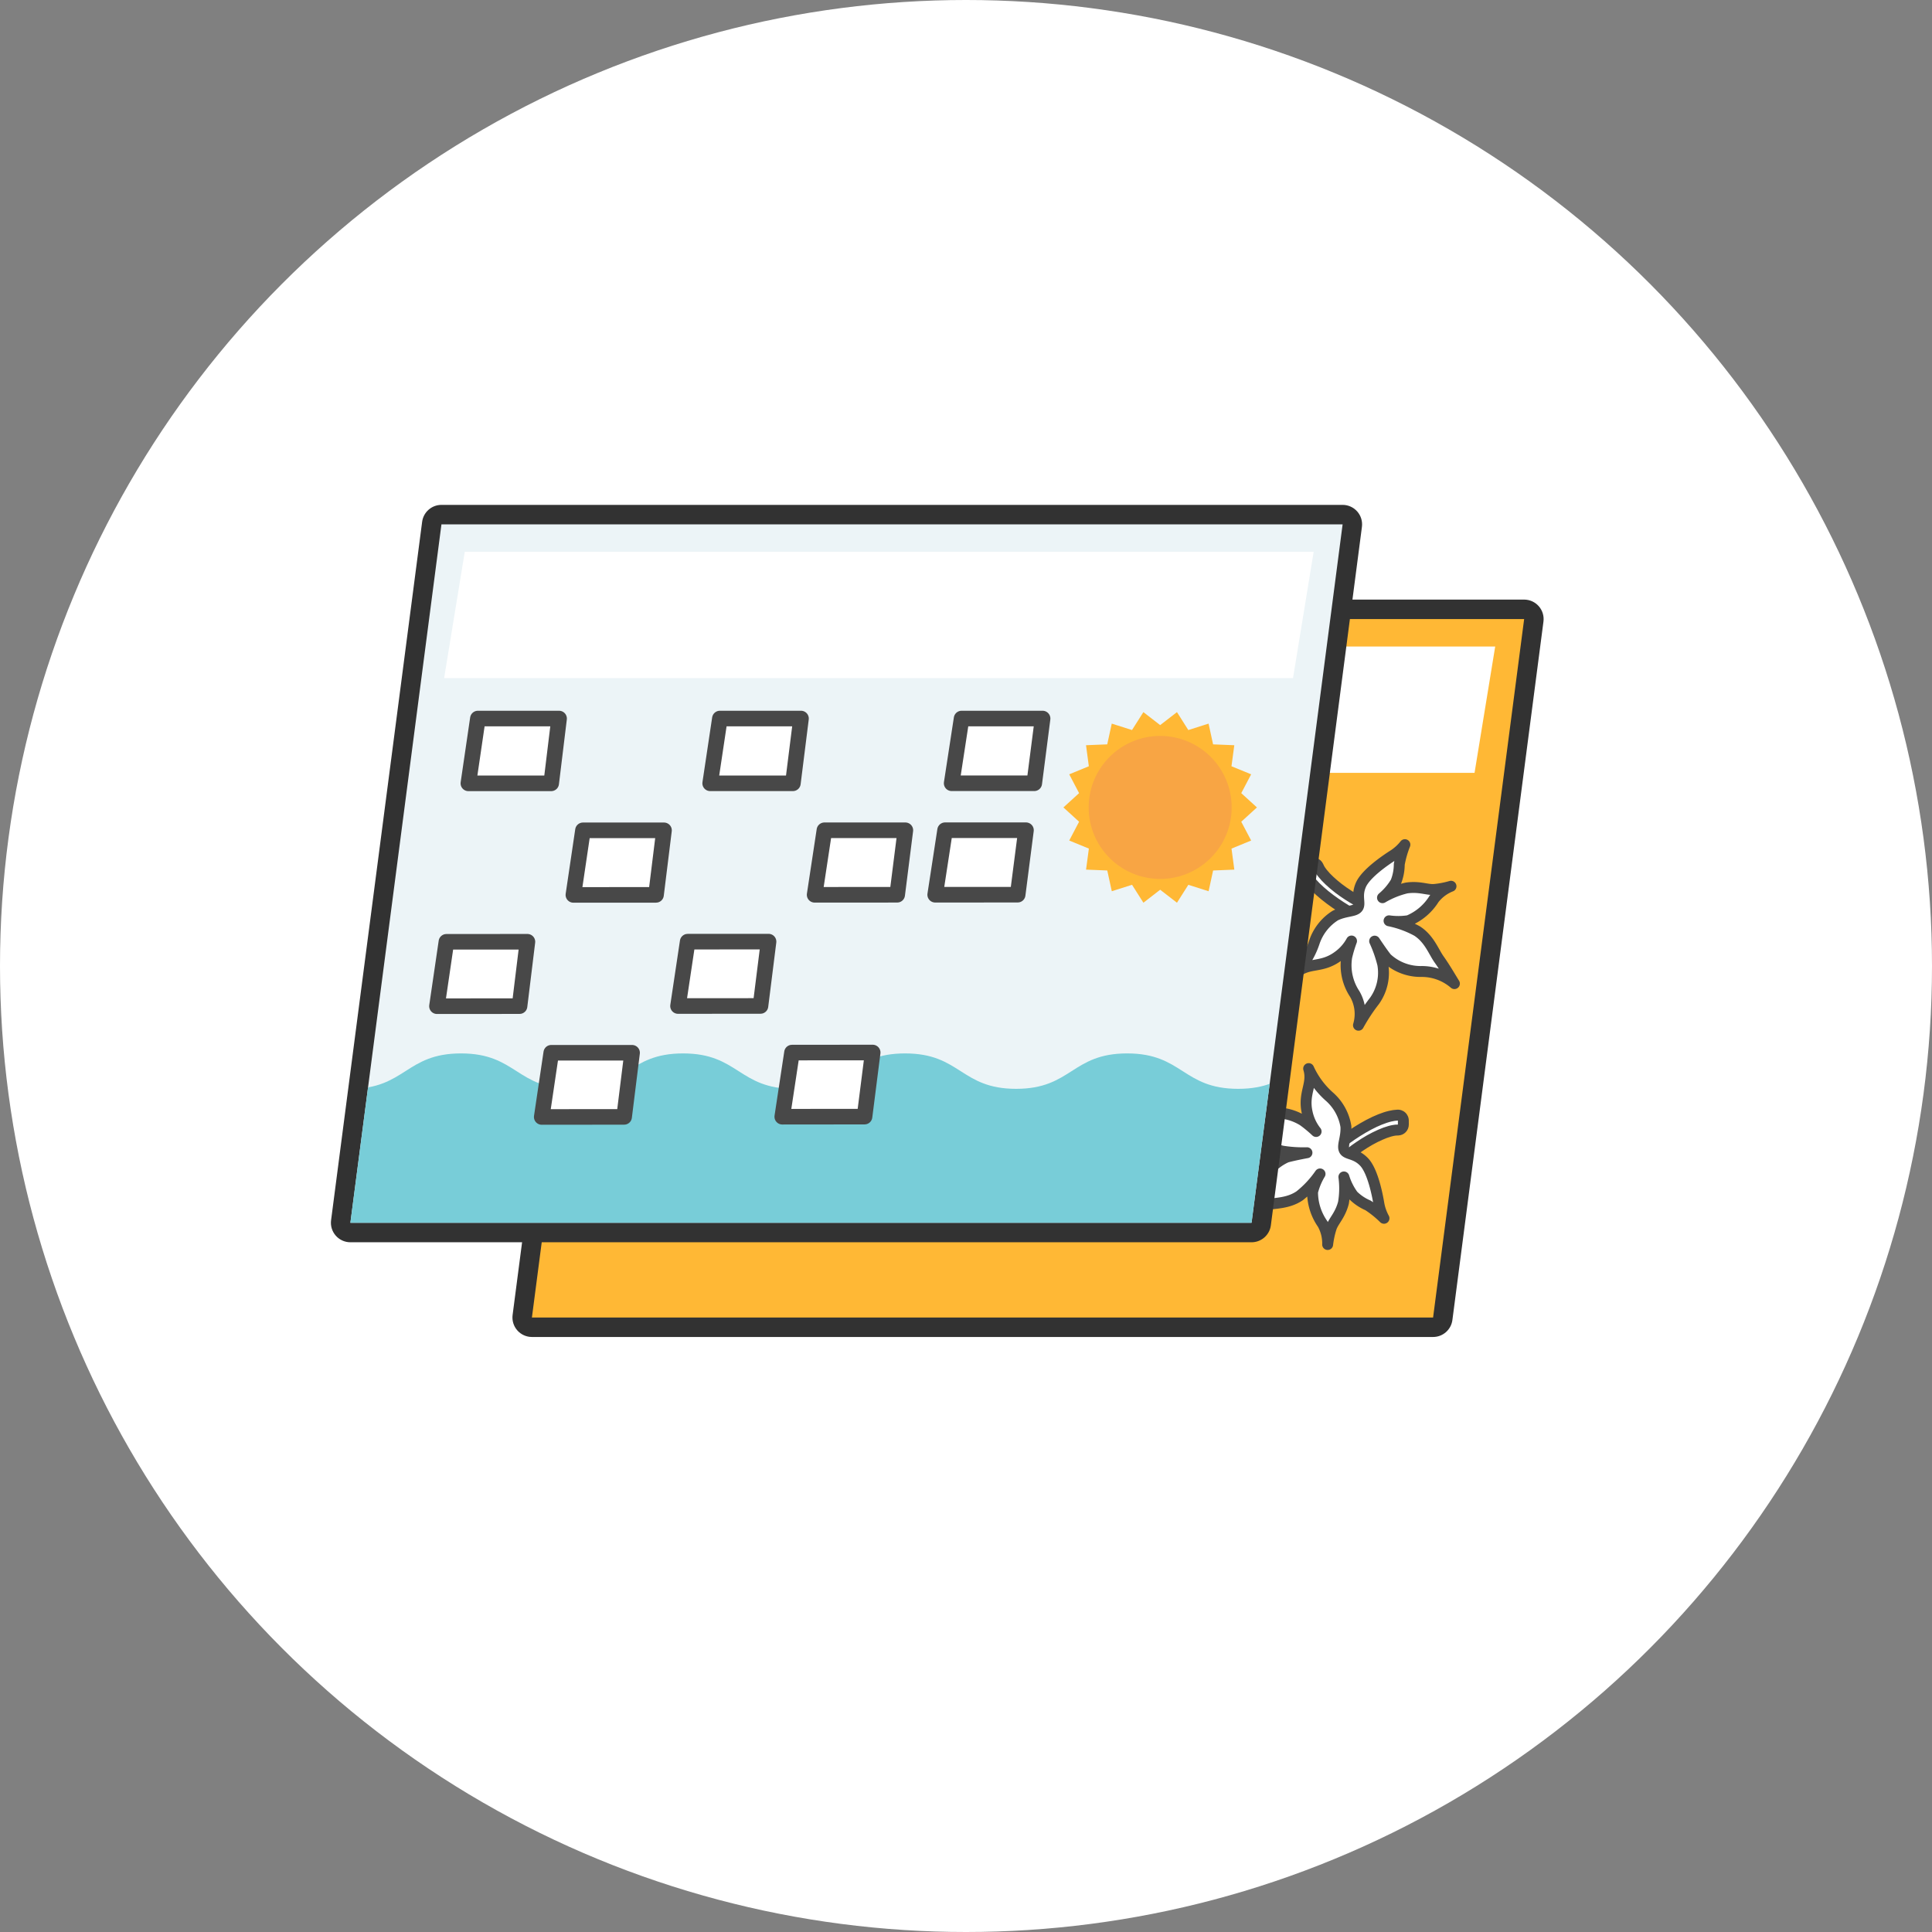
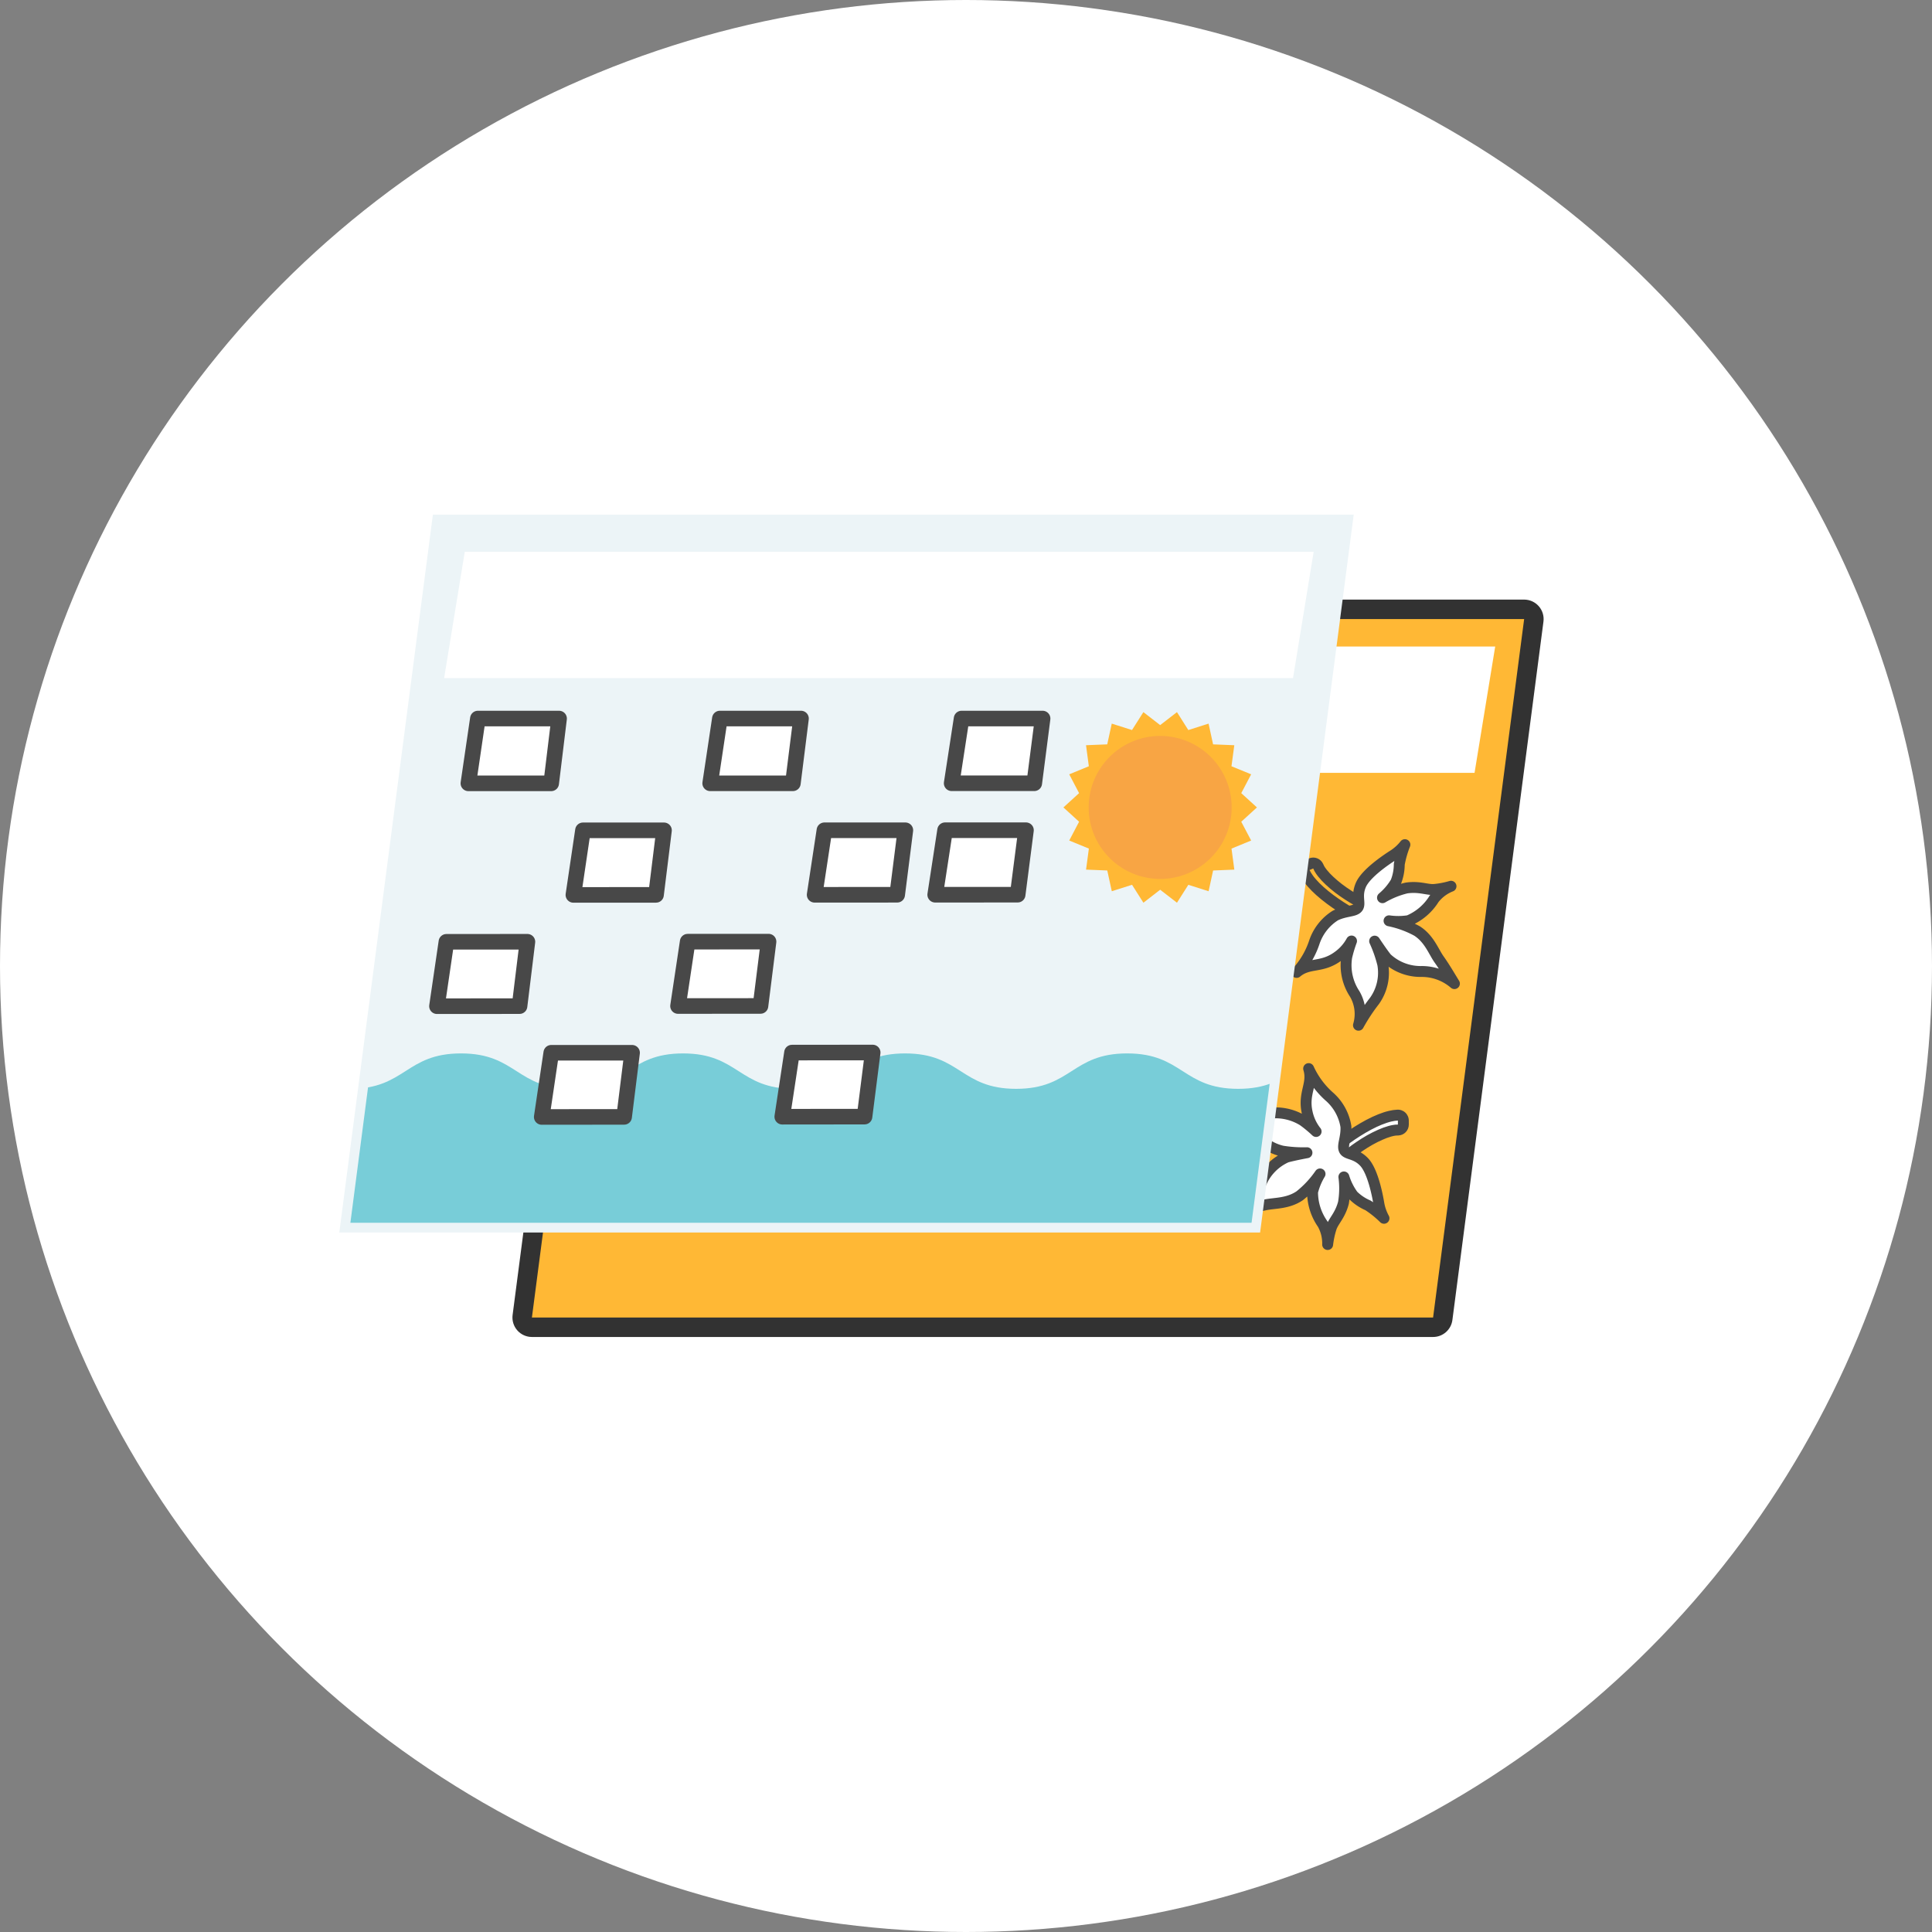
<svg xmlns="http://www.w3.org/2000/svg" width="248" height="248" viewBox="0 0 248 248">
  <rect x="0" y="0" width="248" height="248" fill="#808080" stroke="none" />
  <defs>
    <clipPath id="clip-path">
      <path id="パス_50027" data-name="パス 50027" d="M11.689,30.868,0,120.523H115.678l11.689-89.655Z" transform="translate(0 -30.868)" fill="#fff7ca" stroke="#323232" stroke-linejoin="round" stroke-width="2.5" />
    </clipPath>
    <clipPath id="clip-path-2">
      <path id="パス_50026" data-name="パス 50026" d="M366.093,18c-7.126,0-7.126-4.546-14.252-4.546S344.716,18,337.59,18s-7.126-4.546-14.251-4.546S316.213,18,309.087,18s-7.125-4.546-14.251-4.546S287.711,18,280.585,18s-7.126-4.546-14.251-4.546S259.208,18,252.082,18s-7.126-4.546-14.251-4.546S230.705,18,223.579,18s-7.126-4.546-14.251-4.546a11.2,11.2,0,0,0-6.66,1.978V38.235H382.56V13.618a13.593,13.593,0,0,0-2.215-.169c-7.126,0-7.126,4.546-14.252,4.546" transform="translate(-202.668 -13.449)" fill="#78cdd8" />
    </clipPath>
  </defs>
  <g id="グループ_72811" data-name="グループ 72811" transform="translate(-200 -1010)">
    <g id="グループ_72601" data-name="グループ 72601" transform="translate(-26 156)">
      <rect id="長方形_18760" data-name="長方形 18760" width="248" height="248" transform="translate(226 854)" fill="#fff" opacity="0" />
      <circle id="楕円形_86" data-name="楕円形 86" cx="124" cy="124" r="124" transform="translate(226 854)" fill="#fff" />
    </g>
    <g id="グループ_72650" data-name="グループ 72650" transform="translate(268.279 1089.466)">
      <g id="パス_49987" data-name="パス 49987" transform="translate(0 -30.868)" fill="#ffb835" stroke-linejoin="round">
        <path d="M 116.775 121.773 L 115.678 121.773 L 0 121.773 L -1.423 121.773 L -1.239 120.361 L 10.45 30.707 L 10.592 29.618 L 11.689 29.618 L 127.367 29.618 L 128.791 29.618 L 128.607 31.03 L 116.917 120.685 L 116.775 121.773 Z" stroke="none" />
        <path d="M 11.689 30.868 L 0 120.523 L 115.678 120.523 L 127.367 30.868 L 11.689 30.868 M 11.689 28.368 L 127.367 28.368 C 128.086 28.368 128.771 28.678 129.246 29.219 C 129.72 29.759 129.939 30.478 129.846 31.191 L 118.157 120.846 C 117.995 122.091 116.934 123.023 115.678 123.023 L 0 123.023 C -0.719 123.023 -1.404 122.713 -1.878 122.172 C -2.353 121.632 -2.572 120.913 -2.479 120.2 L 9.21 30.545 C 9.373 29.3 10.434 28.368 11.689 28.368 Z" stroke="none" fill="#323232" />
      </g>
      <g id="グループ_72639" data-name="グループ 72639" transform="translate(11.114 24.929)">
        <g id="グループ_72643" data-name="グループ 72643" transform="translate(0 0)">
          <g id="グループ_72641" data-name="グループ 72641">
            <path id="パス_49997" data-name="パス 49997" d="M68.5,138.78l-10.632,0,1.219-8.318H69.512Z" transform="translate(-53.838 -130.463)" fill="#fff" stroke="#323232" stroke-linejoin="round" stroke-width="2" />
            <path id="パス_49999" data-name="パス 49999" d="M161.2,138.775l-10.619,0,1.246-8.313h10.415Z" transform="translate(-115.513 -130.464)" fill="#fff" stroke="#323232" stroke-linejoin="round" stroke-width="2" />
            <path id="パス_50001" data-name="パス 50001" d="M253.781,138.769l-10.605,0,1.274-8.308h10.4Z" transform="translate(-177.11 -130.463)" fill="#fff" stroke="#323232" stroke-linejoin="round" stroke-width="2" />
            <path id="パス_50005" data-name="パス 50005" d="M108.749,181.731l-10.609.005,1.228-8.29,10.405,0Z" transform="translate(-80.63 -159.099)" fill="#fff" stroke="#323232" stroke-linejoin="round" stroke-width="2" />
            <path id="パス_50007" data-name="パス 50007" d="M201.247,181.7l-10.6.005,1.256-8.284,10.392,0Z" transform="translate(-142.171 -159.082)" fill="#fff" stroke="#323232" stroke-linejoin="round" stroke-width="2" />
            <path id="パス_50008" data-name="パス 50008" d="M247.451,181.683l-10.589.005,1.27-8.282,10.386,0Z" transform="translate(-172.91 -159.073)" fill="#fff" stroke="#323232" stroke-linejoin="round" stroke-width="2" />
            <path id="パス_50011" data-name="パス 50011" d="M56.433,224.578l-10.6.008,1.211-8.266,10.4-.006Z" transform="translate(-45.834 -187.663)" fill="#fff" stroke="#323232" stroke-linejoin="round" stroke-width="2" />
            <path id="パス_50013" data-name="パス 50013" d="M148.846,224.519l-10.586.008,1.239-8.261,10.383-.006Z" transform="translate(-107.319 -187.627)" fill="#fff" stroke="#323232" stroke-linejoin="round" stroke-width="2" />
            <path id="パス_50019" data-name="パス 50019" d="M96.578,267.231,86,267.242,87.223,259,97.6,259Z" transform="translate(-72.554 -216.1)" fill="#fff" stroke="#323232" stroke-linejoin="round" stroke-width="2" />
            <path id="パス_50021" data-name="パス 50021" d="M188.791,267.144l-10.563.011,1.248-8.232,10.36-.009Z" transform="translate(-133.906 -216.046)" fill="#fff" stroke="#323232" stroke-linejoin="round" stroke-width="2" />
          </g>
        </g>
      </g>
      <path id="パス_50025" data-name="パス 50025" d="M-15.35,0H93.618l-2.65,16.213H-18Z" transform="translate(30.033 3.525)" fill="#fff" />
      <g id="グループ_72652" data-name="グループ 72652" transform="translate(98.158 28.958)">
        <g id="グループ_72654" data-name="グループ 72654" transform="translate(0 0)">
          <g id="パス_50030" data-name="パス 50030" transform="translate(-3.593 -6.6)" fill="#fff" stroke-linecap="round" stroke-linejoin="round">
-             <path d="M 12.306 16.399 L 11.658 16.008 L 11.342 15.817 L 10.908 15.564 L 10.486 15.318 L 10.483 15.316 L 10.48 15.314 L 10.356 15.241 C 10.215 15.157 10.066 15.068 9.911 14.975 L 9.906 14.972 L 9.902 14.97 L 9.777 14.893 C 9.61 14.792 9.437 14.686 9.259 14.567 C 9.015 14.413 8.772 14.246 8.586 14.116 C 8.444 14.02 8.307 13.92 8.175 13.823 C 8.088 13.76 8.001 13.696 7.913 13.634 L 7.907 13.629 L 7.9 13.625 C 6.948 12.919 6.109 12.166 5.538 11.502 C 5.421 11.375 5.328 11.252 5.245 11.143 C 5.214 11.102 5.183 11.062 5.153 11.024 L 5.141 11.009 L 5.13 10.993 C 5.063 10.899 5.005 10.812 4.955 10.735 C 4.926 10.69 4.899 10.649 4.873 10.611 L 4.85 10.579 L 4.832 10.545 C 4.711 10.32 4.641 10.191 4.641 10.191 L 4.277 9.517 L 4.981 9.215 L 5.453 9.013 L 6.076 8.745 L 6.363 9.36 L 6.494 9.641 C 6.507 9.663 6.52 9.686 6.534 9.709 C 6.573 9.776 6.612 9.844 6.658 9.912 C 6.689 9.954 6.72 9.998 6.751 10.043 C 6.813 10.13 6.871 10.212 6.936 10.287 L 6.947 10.3 L 6.958 10.313 C 7.386 10.856 8.119 11.546 8.97 12.206 C 9.392 12.527 9.812 12.821 10.218 13.08 C 10.695 13.388 11.055 13.604 11.353 13.762 L 11.356 13.763 L 11.359 13.765 C 11.729 13.965 12.005 14.091 12.172 14.162 L 12.515 14.302 L 13.216 14.588 L 12.876 15.264 L 12.646 15.723 L 12.306 16.399 Z" stroke="none" />
            <path d="M 12.02 15.409 L 12.251 14.95 C 12.251 14.95 12.124 14.898 11.903 14.808 C 11.682 14.715 11.382 14.573 11.026 14.381 C 10.668 14.192 10.266 13.944 9.841 13.67 C 9.415 13.398 8.973 13.088 8.544 12.762 C 7.694 12.102 6.899 11.369 6.408 10.746 C 6.277 10.596 6.182 10.444 6.086 10.316 C 5.998 10.185 5.933 10.065 5.874 9.969 C 5.782 9.77 5.729 9.656 5.729 9.656 L 5.257 9.858 C 5.257 9.858 5.327 9.987 5.448 10.213 C 5.519 10.315 5.6 10.446 5.7 10.587 C 5.807 10.721 5.918 10.883 6.061 11.036 C 6.608 11.674 7.435 12.409 8.317 13.062 C 8.541 13.22 8.759 13.388 8.982 13.539 C 9.204 13.693 9.423 13.843 9.64 13.98 C 9.854 14.123 10.067 14.25 10.268 14.373 C 10.471 14.494 10.662 14.608 10.838 14.713 C 11.195 14.921 11.491 15.094 11.699 15.215 C 11.904 15.338 12.02 15.409 12.02 15.409 M 12.02 16.809 C 11.767 16.809 11.517 16.74 11.296 16.607 L 10.986 16.419 L 10.134 15.923 C 10.129 15.921 10.125 15.918 10.121 15.915 L 9.998 15.842 C 9.857 15.758 9.708 15.669 9.553 15.577 C 9.547 15.573 9.541 15.57 9.536 15.566 L 9.412 15.491 C 9.25 15.392 9.066 15.28 8.878 15.155 C 8.626 14.995 8.379 14.825 8.189 14.693 C 8.038 14.591 7.898 14.488 7.762 14.388 C 7.678 14.327 7.594 14.265 7.51 14.206 C 7.501 14.199 7.492 14.193 7.484 14.187 C 6.495 13.455 5.619 12.667 5.015 11.967 C 4.88 11.819 4.774 11.68 4.688 11.567 C 4.66 11.53 4.633 11.495 4.607 11.461 C 4.59 11.441 4.575 11.42 4.56 11.399 C 4.485 11.294 4.421 11.197 4.37 11.119 C 4.344 11.079 4.32 11.043 4.297 11.01 C 4.267 10.967 4.24 10.922 4.216 10.876 C 4.095 10.653 4.026 10.524 4.025 10.524 C 3.838 10.178 3.806 9.769 3.935 9.398 C 4.064 9.026 4.344 8.727 4.705 8.572 L 5.177 8.369 C 5.872 8.071 6.678 8.379 6.997 9.064 L 7.114 9.314 C 7.122 9.328 7.13 9.342 7.138 9.356 C 7.171 9.412 7.201 9.464 7.233 9.512 C 7.262 9.553 7.292 9.595 7.323 9.639 C 7.376 9.714 7.422 9.779 7.464 9.828 C 7.479 9.844 7.493 9.862 7.507 9.879 C 7.902 10.379 8.59 11.025 9.397 11.652 C 9.803 11.96 10.206 12.242 10.595 12.491 C 10.597 12.492 10.598 12.493 10.6 12.494 C 11.057 12.789 11.4 12.995 11.68 13.143 C 11.684 13.145 11.688 13.147 11.692 13.149 C 12.052 13.344 12.314 13.461 12.441 13.516 L 12.78 13.654 C 13.141 13.802 13.425 14.093 13.562 14.459 C 13.699 14.824 13.677 15.23 13.502 15.579 L 13.271 16.037 C 13.096 16.386 12.783 16.646 12.408 16.754 C 12.281 16.79 12.15 16.809 12.02 16.809 Z" stroke="none" fill="#484848" />
          </g>
          <path id="パス_50031" data-name="パス 50031" d="M7.837,8.11c.441-.538-.225-1.461.408-2.932s3.192-3.212,4.221-3.862A6.109,6.109,0,0,0,13.9,0a13.092,13.092,0,0,0-.722,2.533A6.171,6.171,0,0,1,12.739,4.8a7.92,7.92,0,0,1-1.712,2.009A11.2,11.2,0,0,1,14.1,5.564c1.693-.248,2.684.278,3.613.183a11.419,11.419,0,0,0,2.107-.408,5.137,5.137,0,0,0-2.179,1.627,7.091,7.091,0,0,1-3.274,2.791,8.5,8.5,0,0,1-2.5.018,12.877,12.877,0,0,1,3.609,1.316c1.569,1.023,2.1,2.64,2.83,3.661.673.943,1.343,2.091,1.952,3.084a6.419,6.419,0,0,0-4.337-1.555,6.369,6.369,0,0,1-4.353-1.71c-.6-.747-1.549-2.188-1.549-2.188a16.87,16.87,0,0,1,1.043,2.98,6.234,6.234,0,0,1-1.053,4.677,24.022,24.022,0,0,0-2.066,3.139,5.092,5.092,0,0,0-.482-4.014,6.672,6.672,0,0,1-1.026-4.741,16.606,16.606,0,0,1,.616-2.055A5.9,5.9,0,0,1,5.3,14.342C3.191,15.883,1.585,15.068,0,16.4a10.765,10.765,0,0,0,2.3-3.941A6.476,6.476,0,0,1,4.968,9.1c1.3-.638,2.452-.48,2.869-.992" transform="translate(0 0)" fill="#fff" stroke="#484848" stroke-linecap="round" stroke-linejoin="round" stroke-width="1.4" />
        </g>
      </g>
      <g id="グループ_72653" data-name="グループ 72653" transform="matrix(-0.391, 0.921, -0.921, -0.391, 114.811, 64.117)">
        <g id="グループ_72655" data-name="グループ 72655" transform="translate(0 0)">
          <g id="パス_50030-2" data-name="パス 50030" transform="translate(1.664 3.056)" fill="#fff" stroke-linecap="round" stroke-linejoin="round">
            <path d="M 7.049 6.743 L 6.401 6.352 L 6.085 6.161 L 5.651 5.908 L 5.229 5.662 L 5.226 5.66 L 5.223 5.658 L 5.099 5.585 C 4.958 5.501 4.809 5.412 4.654 5.319 L 4.649 5.316 L 4.645 5.314 L 4.52 5.237 C 4.353 5.136 4.181 5.03 4.002 4.911 C 3.758 4.757 3.515 4.59 3.329 4.46 C 3.187 4.364 3.05 4.264 2.918 4.167 C 2.831 4.104 2.744 4.04 2.656 3.978 L 2.65 3.973 L 2.643 3.969 C 1.691 3.263 0.853 2.51 0.281 1.846 C 0.164 1.719 0.071 1.596 -0.012 1.487 C -0.043 1.446 -0.074 1.406 -0.104 1.368 L -0.116 1.353 L -0.127 1.337 C -0.194 1.243 -0.252 1.156 -0.302 1.079 C -0.331 1.034 -0.358 0.993 -0.384 0.955 L -0.407 0.923 L -0.425 0.889 C -0.546 0.664 -0.616 0.535 -0.616 0.535 L -0.98 -0.139 L -0.276 -0.441 L 0.196 -0.643 L 0.819 -0.911 L 1.106 -0.296 L 1.237 -0.015 C 1.25 0.007 1.263 0.03 1.277 0.053 C 1.316 0.12 1.355 0.188 1.401 0.257 C 1.432 0.298 1.463 0.341 1.494 0.387 C 1.556 0.473 1.614 0.556 1.679 0.631 L 1.69 0.644 L 1.701 0.657 C 2.129 1.2 2.862 1.89 3.713 2.55 C 4.135 2.871 4.555 3.165 4.961 3.424 C 5.438 3.732 5.798 3.948 6.096 4.106 L 6.099 4.107 L 6.102 4.109 C 6.472 4.309 6.748 4.435 6.915 4.506 L 7.258 4.646 L 7.959 4.932 L 7.619 5.608 L 7.389 6.067 L 7.049 6.743 Z" stroke="none" />
            <path d="M 6.763 5.753 L 6.994 5.294 C 6.994 5.294 6.867 5.242 6.646 5.152 C 6.425 5.059 6.125 4.917 5.769 4.725 C 5.411 4.536 5.009 4.288 4.584 4.014 C 4.158 3.742 3.716 3.432 3.287 3.106 C 2.437 2.446 1.642 1.713 1.151 1.09 C 1.02 0.94 0.925 0.788 0.829 0.66 C 0.741 0.529 0.676 0.409 0.617 0.313 C 0.525 0.114 0.472 -1.13632199827407e-06 0.472 -1.13632199827407e-06 L -2.382659971544854e-07 0.202 C -2.382659971544854e-07 0.202 0.07 0.331 0.191 0.557 C 0.262 0.659 0.343 0.79 0.443 0.931 C 0.55 1.065 0.661 1.227 0.804 1.38 C 1.351 2.018 2.178 2.753 3.06 3.406 C 3.284 3.564 3.502 3.732 3.725 3.883 C 3.947 4.037 4.166 4.187 4.383 4.324 C 4.597 4.467 4.81 4.594 5.011 4.717 C 5.214 4.838 5.405 4.952 5.581 5.057 C 5.938 5.265 6.234 5.438 6.442 5.559 C 6.647 5.682 6.763 5.753 6.763 5.753 M 6.763 7.153 C 6.51 7.153 6.26 7.084 6.039 6.951 L 5.729 6.763 L 4.877 6.267 C 4.872 6.265 4.868 6.262 4.864 6.259 L 4.741 6.186 C 4.6 6.102 4.451 6.013 4.296 5.921 C 4.29 5.917 4.284 5.914 4.279 5.91 L 4.156 5.835 C 3.993 5.736 3.809 5.623 3.62 5.498 C 3.369 5.339 3.122 5.169 2.932 5.037 C 2.781 4.935 2.641 4.832 2.505 4.732 C 2.421 4.671 2.337 4.609 2.253 4.55 C 2.244 4.543 2.235 4.537 2.227 4.531 C 1.238 3.798 0.362 3.011 -0.242 2.311 C -0.377 2.163 -0.483 2.024 -0.569 1.911 C -0.597 1.874 -0.624 1.839 -0.65 1.805 C -0.667 1.785 -0.682 1.764 -0.697 1.743 C -0.772 1.638 -0.836 1.541 -0.887 1.463 C -0.913 1.423 -0.937 1.387 -0.96 1.354 C -0.99 1.311 -1.017 1.266 -1.041 1.22 C -1.162 0.997 -1.231 0.869 -1.232 0.868 C -1.419 0.522 -1.451 0.113 -1.322 -0.258 C -1.193 -0.63 -0.913 -0.929 -0.552 -1.084 L -0.08 -1.287 C 0.615 -1.585 1.421 -1.277 1.74 -0.592 L 1.857 -0.342 C 1.865 -0.328 1.873 -0.314 1.881 -0.3 C 1.914 -0.244 1.944 -0.192 1.976 -0.144 C 2.005 -0.103 2.035 -0.061 2.066 -0.017 C 2.119 0.058 2.165 0.123 2.207 0.172 C 2.222 0.188 2.236 0.206 2.25 0.223 C 2.645 0.723 3.333 1.369 4.14 1.996 C 4.546 2.304 4.949 2.586 5.338 2.835 C 5.34 2.836 5.341 2.837 5.343 2.838 C 5.8 3.133 6.143 3.339 6.423 3.487 C 6.427 3.489 6.431 3.491 6.435 3.493 C 6.795 3.688 7.057 3.805 7.184 3.86 L 7.523 3.998 C 7.884 4.146 8.168 4.437 8.305 4.803 C 8.442 5.168 8.42 5.574 8.245 5.923 L 8.014 6.381 C 7.839 6.73 7.526 6.99 7.151 7.098 C 7.024 7.134 6.893 7.153 6.763 7.153 Z" stroke="none" fill="#484848" />
          </g>
          <path id="パス_50031-2" data-name="パス 50031" d="M7.837,8.11c.441-.538-.225-1.461.408-2.932s3.192-3.212,4.221-3.862A6.109,6.109,0,0,0,13.9,0a13.092,13.092,0,0,0-.722,2.533A6.171,6.171,0,0,1,12.739,4.8a7.92,7.92,0,0,1-1.712,2.009A11.2,11.2,0,0,1,14.1,5.564c1.693-.248,2.684.278,3.613.183a11.419,11.419,0,0,0,2.107-.408,5.137,5.137,0,0,0-2.179,1.627,7.091,7.091,0,0,1-3.274,2.791,8.5,8.5,0,0,1-2.5.018,12.877,12.877,0,0,1,3.609,1.316c1.569,1.023,2.1,2.64,2.83,3.661.673.943,1.343,2.091,1.952,3.084a6.419,6.419,0,0,0-4.337-1.555,6.369,6.369,0,0,1-4.353-1.71c-.6-.747-1.549-2.188-1.549-2.188a16.87,16.87,0,0,1,1.043,2.98,6.234,6.234,0,0,1-1.053,4.677,24.022,24.022,0,0,0-2.066,3.139,5.092,5.092,0,0,0-.482-4.014,6.672,6.672,0,0,1-1.026-4.741,16.606,16.606,0,0,1,.616-2.055A5.9,5.9,0,0,1,5.3,14.342C3.191,15.883,1.585,15.068,0,16.4a10.765,10.765,0,0,0,2.3-3.941A6.476,6.476,0,0,1,4.968,9.1c1.3-.638,2.452-.48,2.869-.992" fill="#fff" stroke="#484848" stroke-linecap="round" stroke-linejoin="round" stroke-width="1.4" />
        </g>
      </g>
    </g>
    <g id="グループ_72640" data-name="グループ 72640" transform="translate(244.977 1077.308)">
      <g id="パス_49987-2" data-name="パス 49987" transform="translate(0 -30.868)" fill="#ecf4f7" stroke-linejoin="round">
        <path d="M 116.775 121.773 L 115.678 121.773 L 0 121.773 L -1.423 121.773 L -1.239 120.361 L 10.45 30.707 L 10.592 29.618 L 11.689 29.618 L 127.367 29.618 L 128.791 29.618 L 128.607 31.03 L 116.917 120.685 L 116.775 121.773 Z" stroke="none" />
-         <path d="M 11.689 30.868 L 0 120.523 L 115.678 120.523 L 127.367 30.868 L 11.689 30.868 M 11.689 28.368 L 127.367 28.368 C 128.086 28.368 128.771 28.678 129.246 29.219 C 129.72 29.759 129.939 30.478 129.846 31.191 L 118.157 120.846 C 117.995 122.091 116.934 123.023 115.678 123.023 L 0 123.023 C -0.719 123.023 -1.404 122.713 -1.878 122.172 C -2.353 121.632 -2.572 120.913 -2.479 120.2 L 9.21 30.545 C 9.373 29.3 10.434 28.368 11.689 28.368 Z" stroke="none" fill="#323232" />
      </g>
      <g id="マスクグループ_150" data-name="マスクグループ 150" transform="translate(0 0)" clip-path="url(#clip-path)">
        <g id="グループ_72645" data-name="グループ 72645" transform="translate(-20.962 67.908)">
          <g id="グループ_72644" data-name="グループ 72644" transform="translate(0 0)" clip-path="url(#clip-path-2)">
            <rect id="長方形_18764" data-name="長方形 18764" width="179.892" height="24.786" transform="translate(0 0)" fill="#78cdd8" />
          </g>
        </g>
      </g>
      <g id="グループ_72639-2" data-name="グループ 72639" transform="translate(11.115 24.929)">
        <g id="グループ_72643-2" data-name="グループ 72643" transform="translate(0 0)">
          <g id="グループ_72641-2" data-name="グループ 72641">
            <path id="パス_49997-2" data-name="パス 49997" d="M68.5,138.78l-10.632,0,1.219-8.318H69.512Z" transform="translate(-53.838 -130.463)" fill="#fff" stroke="#484848" stroke-linejoin="round" stroke-width="2" />
            <path id="パス_49999-2" data-name="パス 49999" d="M161.2,138.775l-10.619,0,1.246-8.313h10.415Z" transform="translate(-115.513 -130.464)" fill="#fff" stroke="#484848" stroke-linejoin="round" stroke-width="2" />
            <path id="パス_50001-2" data-name="パス 50001" d="M253.781,138.769l-10.605,0,1.274-8.308h10.4Z" transform="translate(-177.11 -130.463)" fill="#fff" stroke="#484848" stroke-linejoin="round" stroke-width="2" />
            <path id="パス_50005-2" data-name="パス 50005" d="M108.749,181.731l-10.609.005,1.228-8.29,10.405,0Z" transform="translate(-80.63 -159.099)" fill="#fff" stroke="#484848" stroke-linejoin="round" stroke-width="2" />
            <path id="パス_50007-2" data-name="パス 50007" d="M201.247,181.7l-10.6.005,1.256-8.284,10.392,0Z" transform="translate(-142.171 -159.082)" fill="#fff" stroke="#484848" stroke-linejoin="round" stroke-width="2" />
            <path id="パス_50008-2" data-name="パス 50008" d="M247.451,181.683l-10.589.005,1.27-8.282,10.386,0Z" transform="translate(-172.91 -159.073)" fill="#fff" stroke="#484848" stroke-linejoin="round" stroke-width="2" />
            <path id="パス_50011-2" data-name="パス 50011" d="M56.433,224.578l-10.6.008,1.211-8.266,10.4-.006Z" transform="translate(-45.834 -187.663)" fill="#fff" stroke="#484848" stroke-linejoin="round" stroke-width="2" />
            <path id="パス_50013-2" data-name="パス 50013" d="M148.846,224.519l-10.586.008,1.239-8.261,10.383-.006Z" transform="translate(-107.319 -187.627)" fill="#fff" stroke="#484848" stroke-linejoin="round" stroke-width="2" />
            <path id="パス_50019-2" data-name="パス 50019" d="M96.578,267.231,86,267.242,87.223,259,97.6,259Z" transform="translate(-72.554 -216.1)" fill="#fff" stroke="#484848" stroke-linejoin="round" stroke-width="2" />
            <path id="パス_50021-2" data-name="パス 50021" d="M188.791,267.144l-10.563.011,1.248-8.232,10.36-.009Z" transform="translate(-133.906 -216.046)" fill="#fff" stroke="#484848" stroke-linejoin="round" stroke-width="2" />
          </g>
        </g>
      </g>
      <path id="パス_50025-2" data-name="パス 50025" d="M-15.35,0H93.618l-2.65,16.213H-18Z" transform="translate(30.033 3.525)" fill="#fff" />
      <g id="グループ_72648" data-name="グループ 72648" transform="translate(91.527 24.103)">
        <path id="パス_50028" data-name="パス 50028" d="M14.577,0,12.421,1.667,10.265,0,8.806,2.3l-2.6-.825-.58,2.663-2.723.111.361,2.7L.747,7.984,2.013,10.4,0,12.234,2.013,14.07.747,16.483l2.521,1.034-.361,2.7,2.723.111.58,2.663,2.6-.825,1.459,2.3L12.421,22.8l2.156,1.667,1.459-2.3,2.6.825.58-2.663,2.723-.111-.361-2.7L24.1,16.483,22.829,14.07l2.013-1.836L22.829,10.4,24.1,7.984,21.574,6.95l.362-2.7-2.723-.111-.58-2.663-2.6.825Z" transform="translate(0 0)" fill="#ffb835" />
        <g id="グループ_72647" data-name="グループ 72647" transform="translate(3.244 3.058)">
          <g id="グループ_72649" data-name="グループ 72649">
            <path id="パス_50029" data-name="パス 50029" d="M38.61,28.266a9.177,9.177,0,1,1-9.176-9.176,9.176,9.176,0,0,1,9.176,9.176" transform="translate(-20.257 -19.09)" fill="#f8a544" />
          </g>
        </g>
      </g>
    </g>
  </g>
</svg>